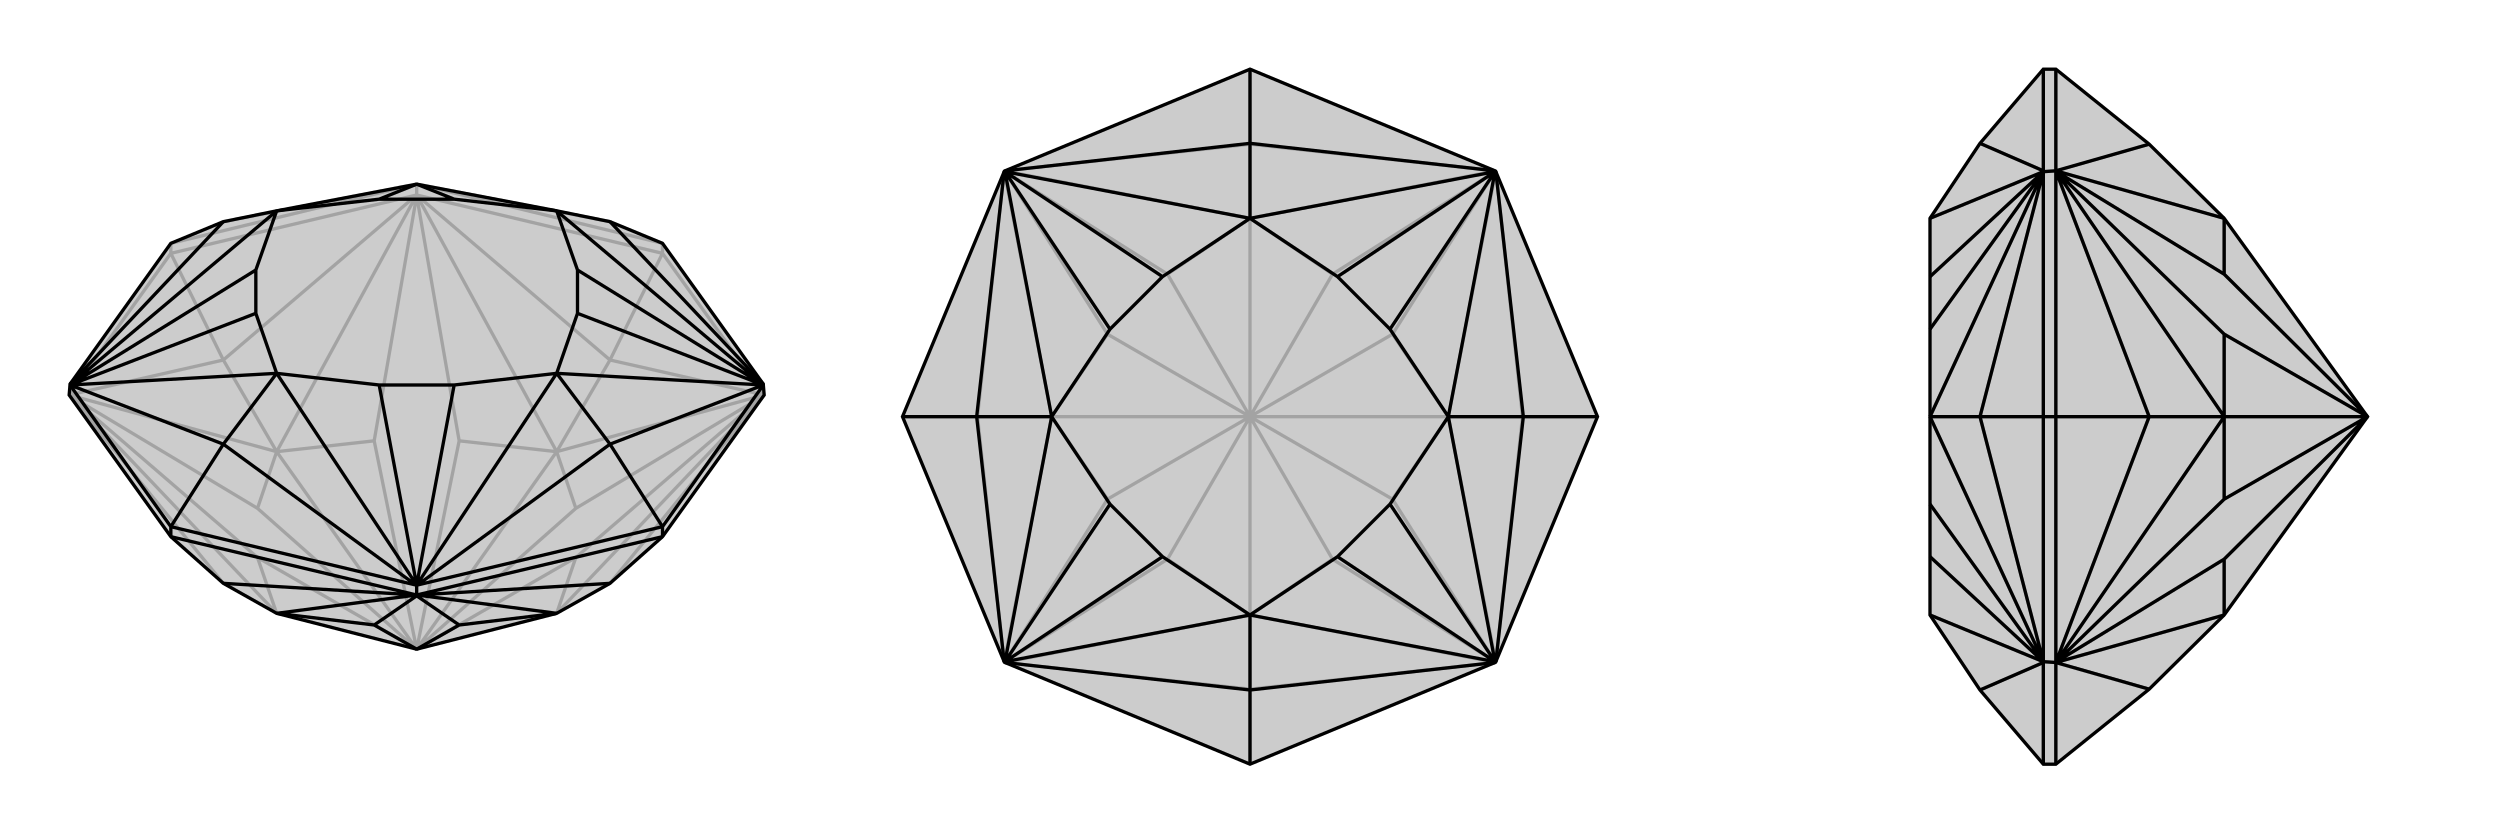
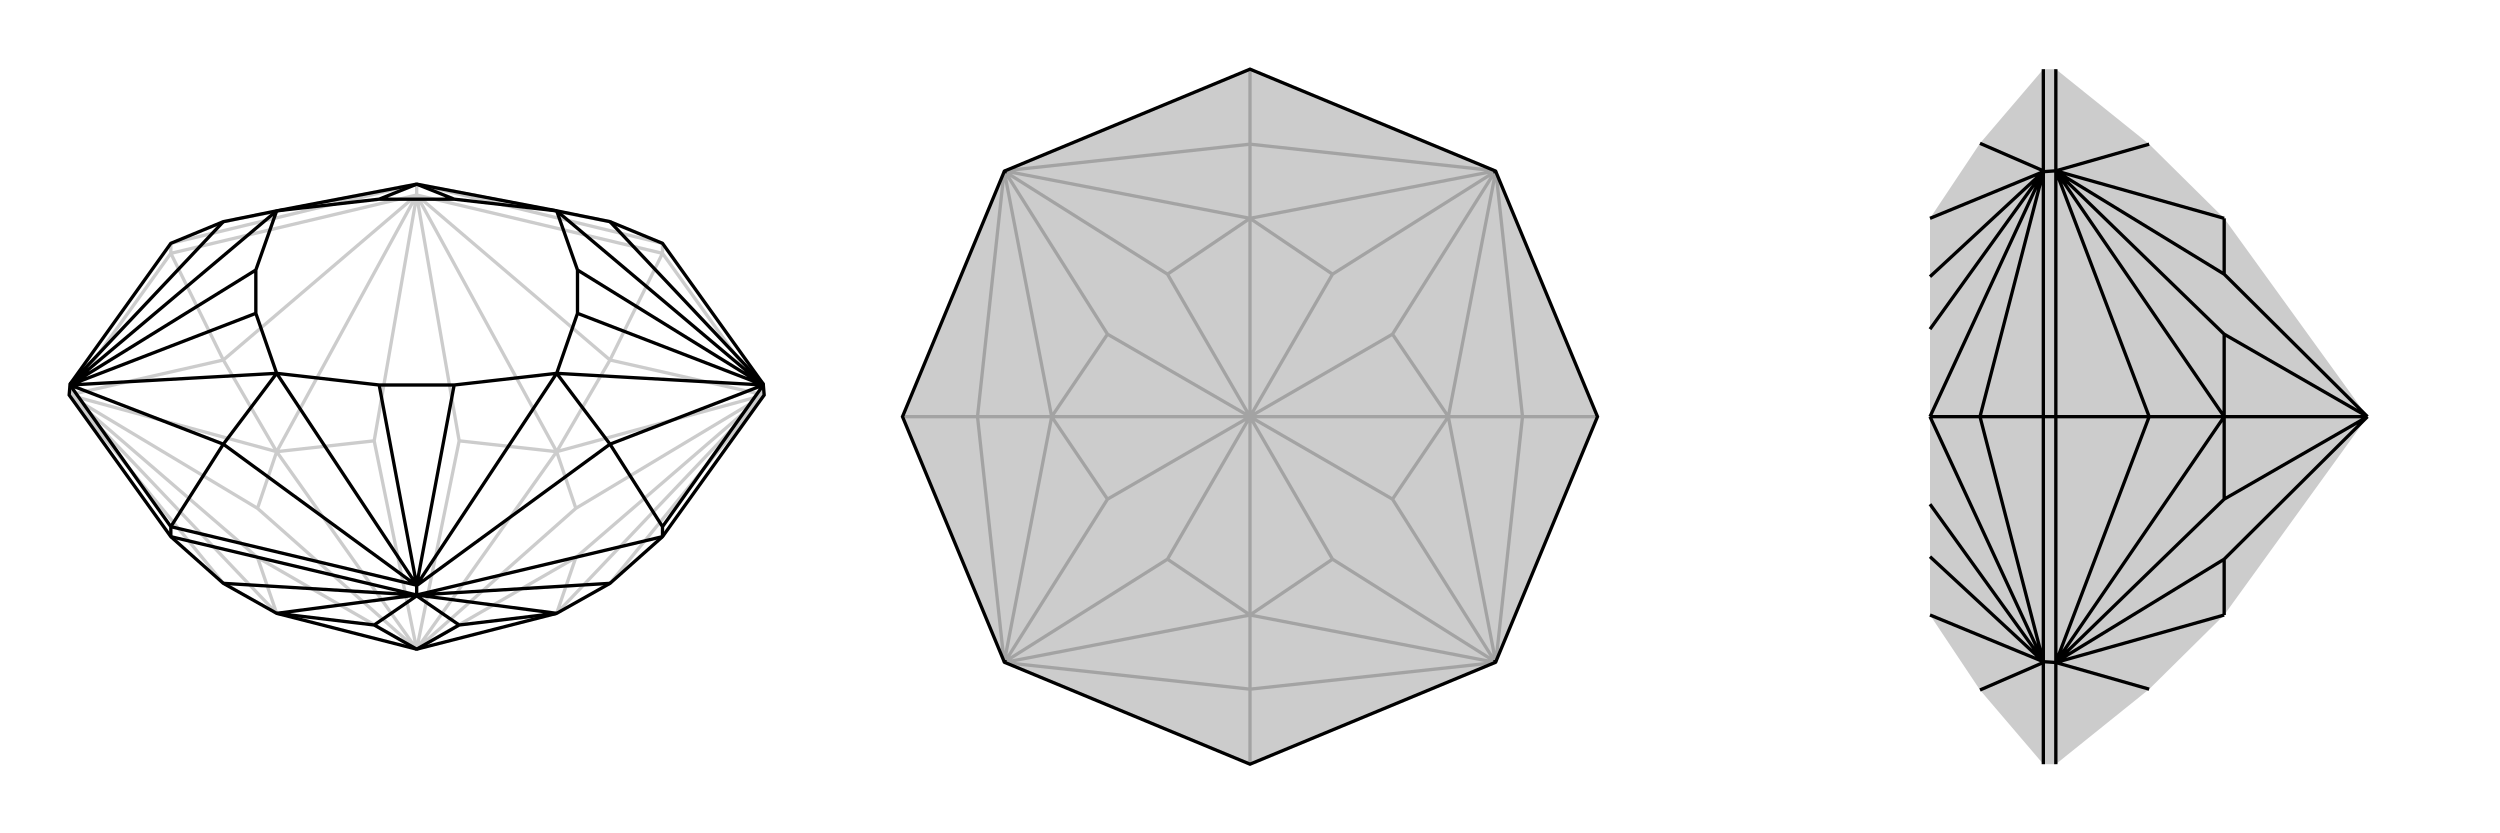
<svg xmlns="http://www.w3.org/2000/svg" viewBox="0 0 3000 1000">
  <g stroke="currentColor" stroke-width="4" fill="none" transform="translate(0 1)">
-     <path fill="currentColor" stroke="none" fill-opacity=".2" d="M83,473L84,461L84,460L205,291L268,265L332,252L500,220L668,252L732,265L795,291L916,460L916,461L917,473L795,643L732,699L668,735L668,735L500,778L332,735L332,735L268,699L205,643z" />
    <path stroke-opacity=".2" d="M205,303L205,291M500,233L500,220M795,303L795,291M205,303L83,473M205,303L500,233M205,303L268,431M795,303L500,233M795,303L917,473M795,303L732,431M83,473L268,699M83,473L268,431M268,431L500,233M268,431L332,541M500,233L732,431M732,431L917,473M732,431L668,541M917,473L732,699M83,473L332,735M83,473L332,541M83,473L84,474M500,233L332,541M332,541L332,541M500,233L668,541M500,233L500,234M917,473L668,541M668,541L668,541M917,473L668,735M917,473L916,474M84,474L309,668M84,474L309,609M500,234L449,528M500,234L551,528M916,474L691,609M916,474L691,668M332,735L309,668M500,778L309,668M332,541L309,609M500,778L309,609M332,541L449,528M500,778L449,528M500,778L332,541M668,541L551,528M500,778L551,528M668,541L691,609M500,778L691,609M500,778L668,541M668,735L691,668M500,778L691,668M205,291L499,220M795,291L501,220M499,220L500,220M268,265L499,220M501,220L500,220M732,265L501,220" />
    <path d="M83,473L84,461L84,460L205,291L268,265L332,252L500,220L668,252L732,265L795,291L916,460L916,461L917,473L795,643L732,699L668,735L668,735L500,778L332,735L332,735L268,699L205,643z" />
-     <path d="M795,643L795,631M205,643L205,631M500,713L500,701M795,643L500,713M205,643L500,713M732,699L500,713M268,699L500,713M500,713L668,735M500,713L332,735M500,713L500,714M500,714L551,749M500,714L449,749M668,735L551,749M500,778L551,749M332,735L449,749M500,778L449,749M795,631L916,461M795,631L501,701M795,631L732,532M205,631L499,701M205,631L84,461M205,631L268,532M916,460L732,265M916,461L916,461M916,461L732,532M501,701L500,701M732,532L501,701M732,532L668,447M499,701L500,701M499,701L268,532M84,461L84,461M84,461L268,532M268,532L332,447M84,460L268,265M916,461L668,252M916,461L668,447M500,701L668,447M500,701L332,447M84,461L332,447M84,461L332,252M916,461L693,323M916,461L693,375M500,701L545,461M500,701L455,461M84,461L307,375M84,461L307,323M500,220L455,238M500,220L545,238M668,252L693,323M668,447L693,375M668,447L545,461M332,447L455,461M332,447L307,375M332,252L307,323M332,252L455,238M668,252L545,238M693,323L693,375M545,461L455,461M307,375L307,323M455,238L545,238" />
+     <path d="M795,643L795,631M205,643L205,631M500,713L500,701M795,643L500,713M205,643L500,713M732,699L500,713M268,699L500,713M500,713L668,735M500,713L332,735M500,713L500,714M500,714L551,749M500,714L449,749M668,735L551,749M500,778L551,749M332,735L449,749M500,778L449,749M795,631L916,461M795,631M795,631L732,532M205,631L499,701M205,631L84,461M205,631L268,532M916,460L732,265M916,461L916,461M916,461L732,532M501,701L500,701M732,532L501,701M732,532L668,447M499,701L500,701M499,701L268,532M84,461L84,461M84,461L268,532M268,532L332,447M84,460L268,265M916,461L668,252M916,461L668,447M500,701L668,447M500,701L332,447M84,461L332,447M84,461L332,252M916,461L693,323M916,461L693,375M500,701L545,461M500,701L455,461M84,461L307,375M84,461L307,323M500,220L455,238M500,220L545,238M668,252L693,323M668,447L693,375M668,447L545,461M332,447L455,461M332,447L307,375M332,252L307,323M332,252L455,238M668,252L545,238M693,323L693,375M545,461L455,461M307,375L307,323M455,238L545,238" />
  </g>
  <g stroke="currentColor" stroke-width="4" fill="none" transform="translate(1000 0)">
    <path fill="currentColor" stroke="none" fill-opacity=".2" d="M794,205L794,206L795,206L917,500L795,794L794,794L794,795L500,917L206,795L206,794L205,794L83,500L205,206L206,206L206,205L500,83z" />
    <path stroke-opacity=".2" d="M83,500L173,500M500,83L500,173M917,500L827,500M500,917L500,827M205,795L500,827M205,795L173,500M173,500L205,205M173,500L262,500M205,205L500,173M500,173L795,205M500,173L500,262M795,205L827,500M827,500L795,795M827,500L738,500M500,827L795,795M500,827L500,738M205,795L500,738M205,795L262,500M205,795L206,794M205,205L262,500M262,500L262,500M205,205L500,262M205,205L206,206M795,205L500,262M500,262L500,262M795,205L738,500M795,205L794,206M795,795L738,500M738,500L738,500M795,795L500,738M500,738L500,738M795,795L794,794M206,794L401,671M206,794L329,599M206,206L329,401M206,206L401,329M794,206L599,329M794,206L671,401M794,794L671,599M794,794L599,671M500,738L401,671M500,500L401,671M262,500L329,599M500,500L329,599M262,500L329,401M500,500L329,401M500,500L262,500M500,262L401,329M500,500L401,329M500,262L599,329M500,500L599,329M500,500L500,262M738,500L671,401M500,500L671,401M738,500L671,599M500,500L671,599M500,500L738,500M500,738L599,671M500,500L599,671M500,500L500,738" />
    <path d="M794,205L794,206L795,206L917,500L795,794L794,794L794,795L500,917L206,795L206,794L205,794L83,500L205,206L206,206L206,205L500,83z" />
-     <path d="M917,500L828,500M500,917L500,828M83,500L172,500M500,83L500,172M794,205L500,172M795,206L828,500M828,500L795,794M828,500L738,500M794,795L500,828M206,795L500,828M500,828L500,738M205,794L172,500M172,500L205,206M172,500L262,500M500,172L206,205M500,172L500,262M794,206L500,262M794,206L738,500M794,794L738,500M794,794L500,738M206,794L500,738M206,794L262,500M206,206L262,500M206,206L500,262M794,206L605,332M794,206L668,395M794,794L668,605M794,794L605,668M206,794L395,668M206,794L332,605M206,206L332,395M206,206L395,332M500,262L605,332M738,500L668,395M738,500L668,605M500,738L605,668M500,738L395,668M262,500L332,605M262,500L332,395M500,262L395,332M605,332L668,395M668,605L605,668M395,668L332,605M332,395L395,332" />
  </g>
  <g stroke="currentColor" stroke-width="4" fill="none" transform="translate(2000 0)">
    <path fill="currentColor" stroke="none" fill-opacity=".2" d="M579,827L669,738L669,738L841,500L669,262L669,262L579,173L467,83L452,83L376,172L316,262L316,332L316,395L316,500L316,605L316,668L316,738L376,828L452,917L467,917z" />
-     <path stroke-opacity=".2" d="M467,795L452,794M467,500L452,500M467,205L452,206M467,917L467,795M467,500L467,795M467,500L467,205M467,500L579,500M467,83L467,205M467,795L579,827M467,795L579,500M579,500L467,205M579,500L669,500M467,205L579,173M467,795L669,738M467,795L669,500M467,795L468,794M467,205L669,500M669,500L669,500M467,205L669,262M467,205L468,206M468,794L669,671M468,794L669,599M468,206L669,401M468,206L669,329M669,738L669,671M841,500L669,671M669,500L669,599M841,500L669,599M669,500L669,401M841,500L669,401M841,500L669,500M669,262L669,329M841,500L669,329M452,917L452,795M452,500L452,794M452,500L452,206M452,500L376,500M452,83L452,205M452,795L452,794M452,795L376,828M452,794L452,794M452,794L376,500M452,206L452,206M376,500L452,206M376,500L316,500M452,205L452,206M376,172L452,205M452,794L316,738M452,794L316,500M452,206L316,500M452,206L316,262M452,794L316,668M452,794L316,605M452,206L316,395M452,206L316,332" />
-     <path d="M579,827L669,738L669,738L841,500L669,262L669,262L579,173L467,83L452,83L376,172L316,262L316,332L316,395L316,500L316,605L316,668L316,738L376,828L452,917L467,917z" />
    <path d="M467,205L452,206M467,500L452,500M467,795L452,794M467,83L467,205M467,500L467,205M467,500L467,795M467,500L579,500M467,917L467,795M579,173L467,205M467,205L579,500M579,500L467,795M579,500L669,500M579,827L467,795M467,205L669,262M467,205L669,500M467,205L468,206M467,795L669,500M669,500L669,500M467,795L669,738M467,795L468,794M468,206L669,329M468,206L669,401M468,794L669,599M468,794L669,671M669,262L669,329M841,500L669,329M669,500L669,401M841,500L669,401M669,500L669,599M841,500L669,599M841,500L669,500M669,738L669,671M841,500L669,671M452,83L452,205M452,500L452,206M452,500L452,794M452,500L376,500M452,917L452,795M452,205L452,206M452,205L376,172M452,206L452,206M452,206L376,500M452,794L452,794M376,500L452,794M376,500L316,500M452,795L452,794M452,795L376,828M452,206L316,262M452,206L316,500M452,794L316,500M452,794L316,738M452,206L316,332M452,206L316,395M452,794L316,605M452,794L316,668" />
  </g>
</svg>